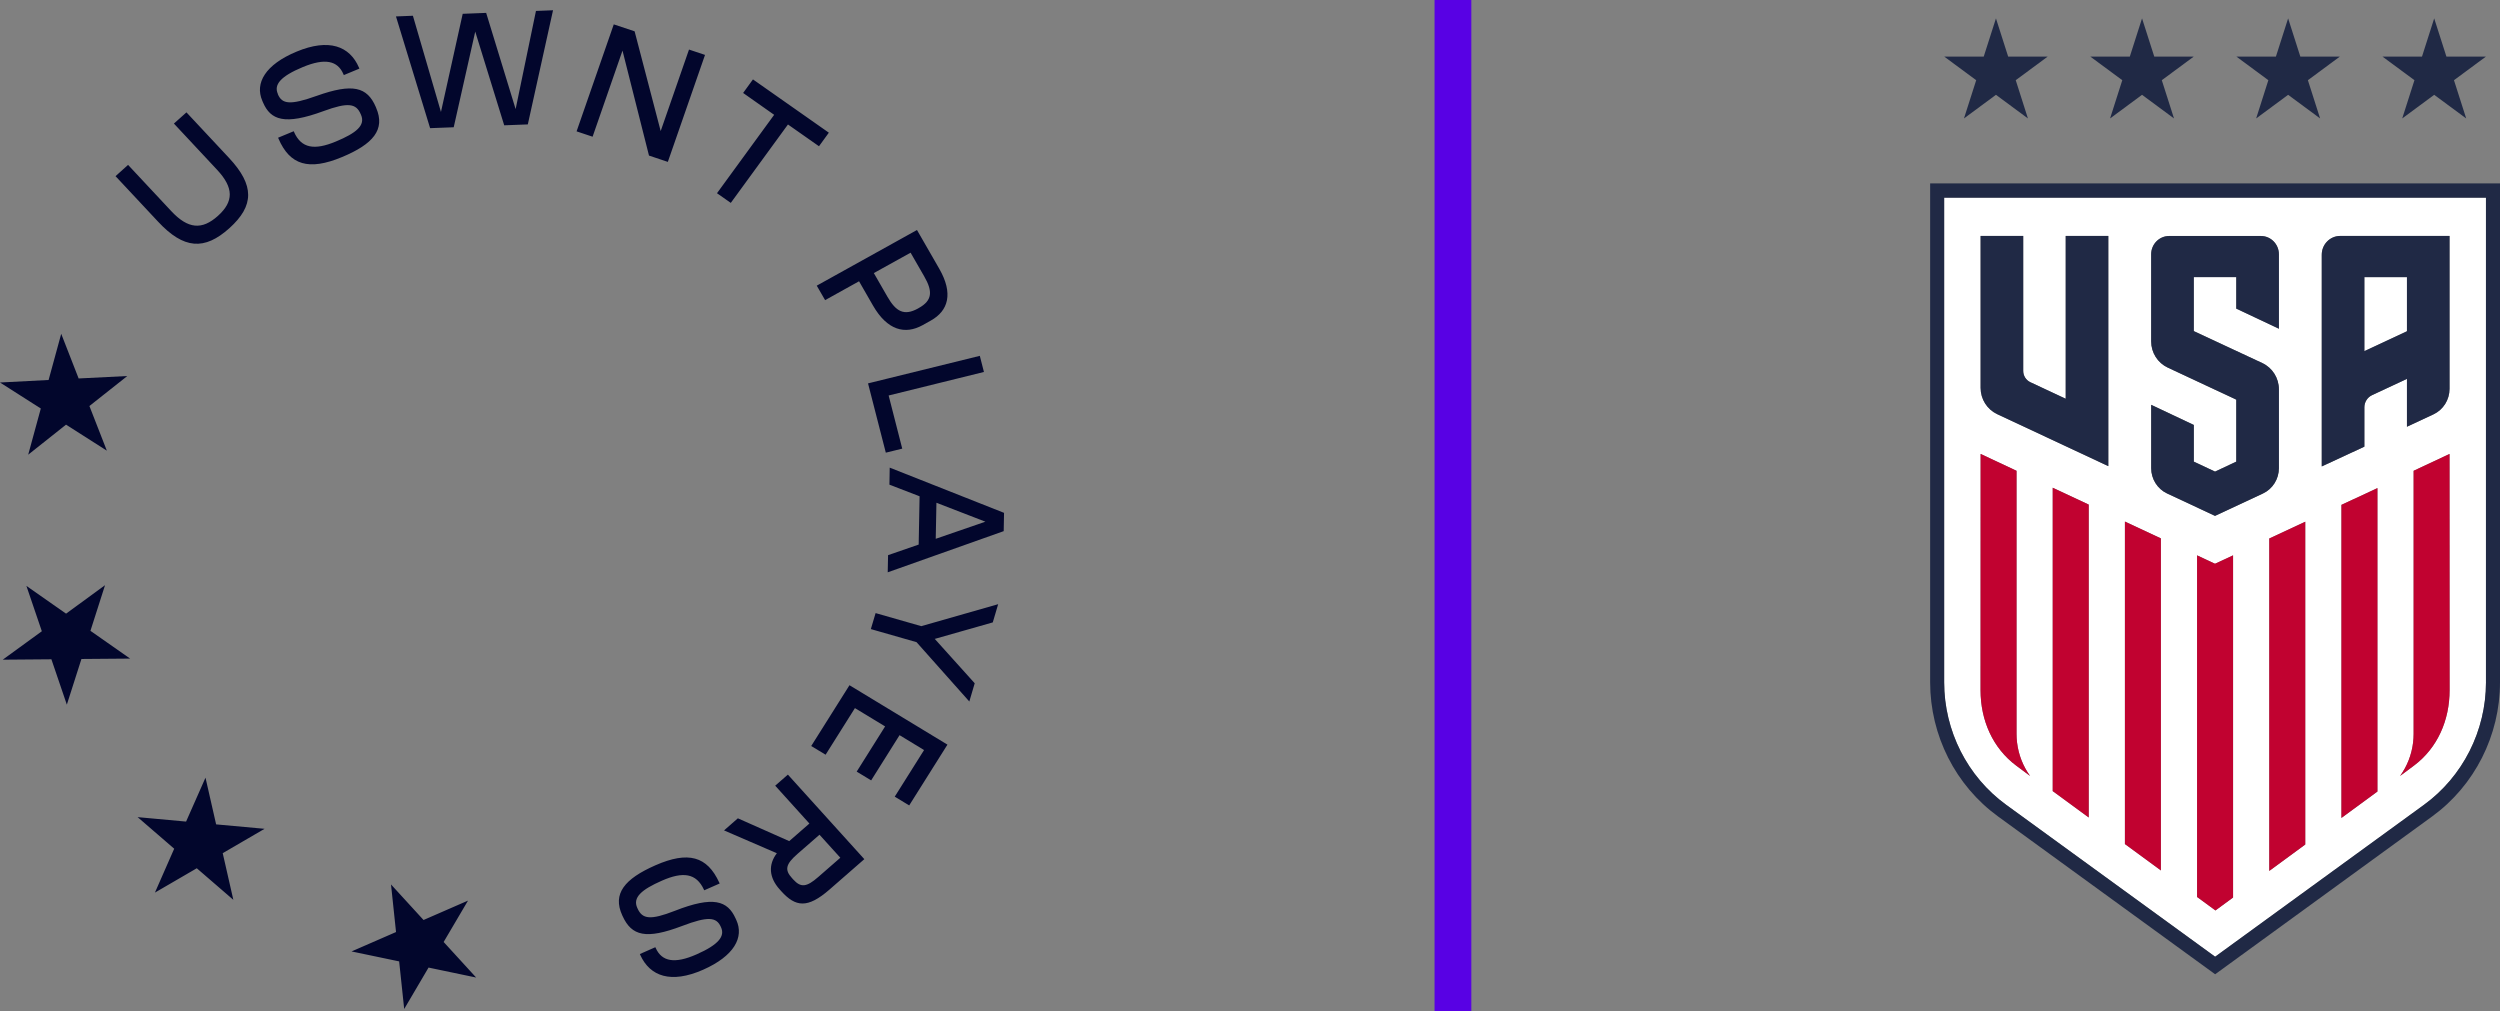
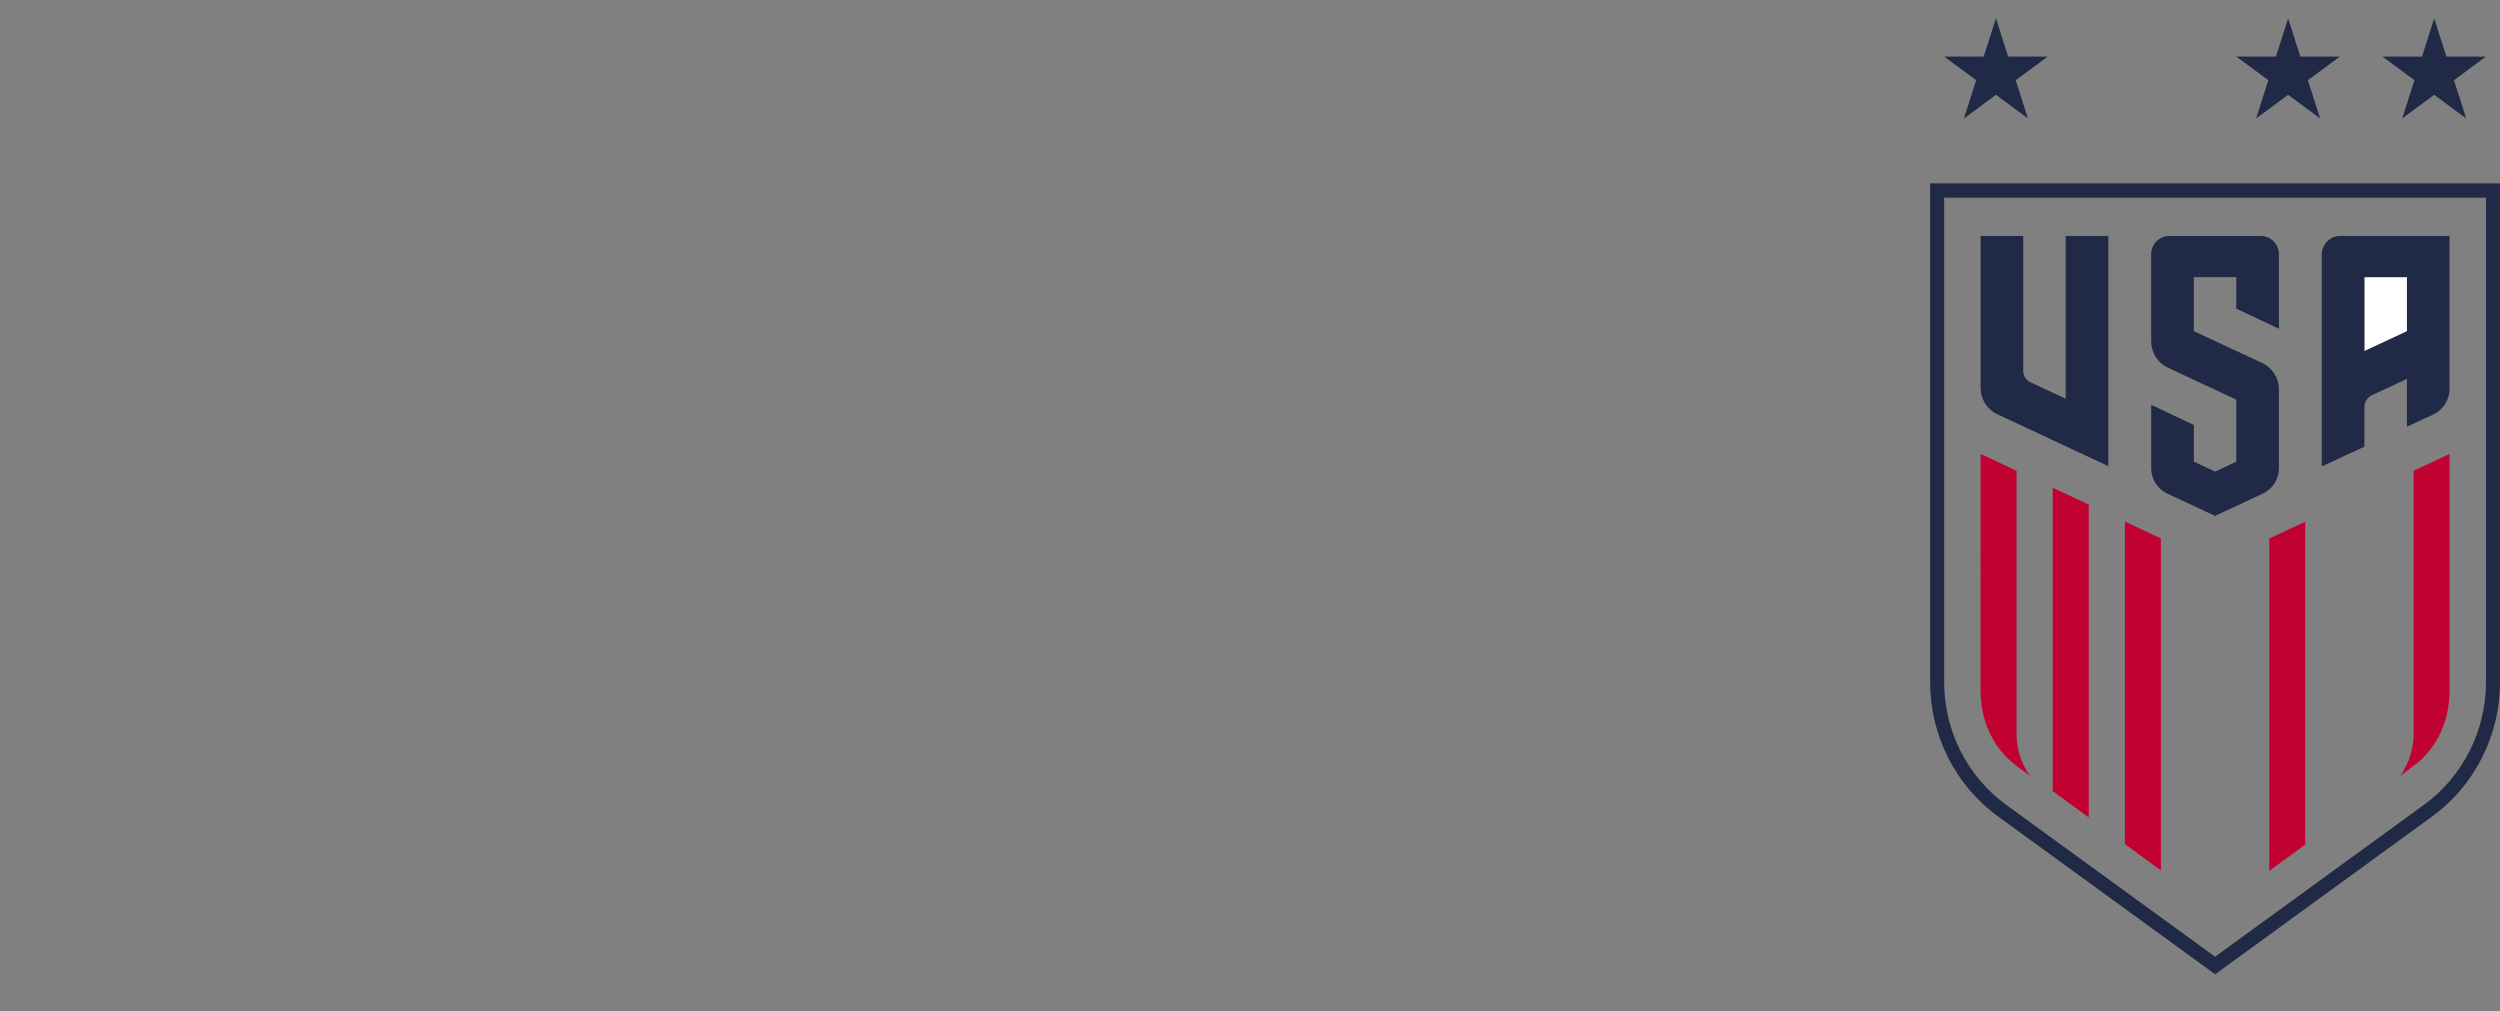
<svg xmlns="http://www.w3.org/2000/svg" width="136" height="55" viewBox="0 0 136 55" fill="none">
  <rect x="0" y="0" width="136" height="55" fill="#808080" stroke="none" />
-   <line x1="79.04" y1="-8.74228e-08" x2="79.04" y2="55" stroke="#5801E4" stroke-width="2" />
-   <path fill-rule="evenodd" clip-rule="evenodd" d="M4.278 20.588L3.33 18.159L2.644 20.671L0 20.808L2.22 22.223L1.534 24.735L3.592 23.101L5.812 24.516L4.864 22.087L6.925 20.456L4.278 20.588ZM21.544 50.703L19.124 51.758L21.714 52.3L21.988 54.889L23.313 52.636L25.903 53.178L24.134 51.244L25.46 48.993L23.04 50.048L21.271 48.114L21.544 50.703ZM10.123 44.694L7.487 44.452L9.476 46.17L8.428 48.557L10.705 47.233L12.694 48.951L12.116 46.412L14.393 45.087L11.757 44.846L11.179 42.306L10.123 44.694ZM3.594 33.383L1.436 31.872L2.276 34.34L0.149 35.887L2.796 35.865L3.636 38.332L4.43 35.849L7.078 35.827L4.92 34.317L5.714 31.834L3.594 33.383ZM36.013 47.906C34.891 48.398 34.409 48.826 34.668 49.39L34.687 49.431C34.945 49.995 35.373 50.071 36.71 49.549C38.81 48.724 39.578 49 40.013 49.957L40.055 50.048C40.487 50.99 39.94 52.008 38.24 52.758C36.506 53.519 35.365 53.121 34.833 51.956L34.81 51.899L35.65 51.528L35.673 51.577C36.009 52.315 36.706 52.44 37.886 51.921C39.115 51.38 39.443 50.922 39.223 50.442L39.211 50.415C38.972 49.893 38.533 49.829 37.103 50.374C35.149 51.115 34.363 50.919 33.87 49.836L33.847 49.787C33.315 48.618 33.974 47.812 35.65 47.074C37.438 46.287 38.471 46.578 39.127 48.012L39.15 48.062L38.31 48.432L38.294 48.398C37.878 47.494 37.15 47.407 36.013 47.906ZM45.714 46.661L44.581 45.409L43.378 46.457C42.743 47.013 42.673 47.316 43.082 47.766L43.155 47.846C43.563 48.296 43.876 48.266 44.511 47.71L45.714 46.661ZM42.934 45.757L44.032 44.8L42.171 42.741L42.861 42.139L47.019 46.738L45.13 48.387C43.928 49.435 43.281 49.344 42.502 48.482L42.417 48.387C41.832 47.74 41.785 47.04 42.26 46.416L39.388 45.174L40.14 44.516L42.934 45.757ZM44.13 40.583L46.212 37.276L51.541 40.508L49.46 43.815L48.674 43.338L50.269 40.803L48.936 39.993L47.391 42.453L46.604 41.976L48.15 39.517L46.508 38.521L44.913 41.056L44.13 40.583ZM54.3 32.868L54.007 33.859L50.851 34.756L53.024 37.17L52.731 38.162L49.86 34.934L47.374 34.222L47.633 33.352L50.118 34.063L54.3 32.868ZM50.904 29.311L53.605 28.38L50.942 27.35L50.904 29.311ZM49.976 29.625L50.026 26.998L48.385 26.366L48.4 25.439L54.62 27.899L54.601 28.894L48.292 31.134L48.311 30.2L49.976 29.625ZM53.302 19.358L53.526 20.235L48.342 21.515L49.082 24.406L48.188 24.625L47.221 20.856L53.302 19.358ZM49.536 13.746L47.536 14.855L48.28 16.149C48.746 16.959 49.189 17.193 49.933 16.785L49.979 16.758C50.724 16.346 50.746 15.85 50.28 15.04L49.536 13.746ZM46.732 15.301L44.886 16.327L44.431 15.54L49.884 12.512L51.094 14.616C51.869 15.963 51.592 16.906 50.636 17.439L50.189 17.689C49.233 18.219 48.266 17.969 47.491 16.622L46.732 15.301ZM42.865 6.772L39.755 11.037L39.004 10.511L42.114 6.246L40.426 5.057L40.961 4.32L45.089 7.218L44.553 7.956L42.865 6.772ZM33.864 2.753L32.237 7.437L31.366 7.146L33.389 1.326L34.523 1.704L35.941 7.131L37.482 2.696L38.353 2.987L36.33 8.807L35.305 8.463L33.864 2.753ZM21.541 0.894L22.462 0.857L23.988 6.09L25.171 0.751L26.447 0.701L28.05 5.935L29.156 0.595L30.085 0.558L28.713 6.768L27.429 6.817L25.853 1.719L24.682 6.923L23.398 6.972L21.541 0.894ZM18.263 7.702C19.396 7.233 19.886 6.817 19.639 6.246L19.62 6.204C19.373 5.632 18.945 5.549 17.597 6.045C15.481 6.825 14.718 6.533 14.306 5.568L14.267 5.477C13.858 4.524 14.425 3.517 16.14 2.806C17.89 2.079 19.023 2.503 19.527 3.676L19.55 3.733L18.703 4.085L18.683 4.036C18.364 3.29 17.67 3.154 16.479 3.646C15.242 4.16 14.899 4.611 15.111 5.099L15.119 5.133C15.346 5.663 15.785 5.731 17.223 5.216C19.192 4.516 19.974 4.728 20.445 5.822L20.464 5.871C20.973 7.052 20.294 7.842 18.602 8.546C16.799 9.296 15.77 8.985 15.149 7.54L15.13 7.491L15.978 7.139L15.993 7.173C16.39 8.081 17.115 8.179 18.263 7.702ZM10.143 6.113L12.463 8.595C13.85 10.082 13.835 11.191 12.478 12.414C11.122 13.632 9.996 13.553 8.605 12.065L6.285 9.583L6.967 8.97L9.318 11.486C10.228 12.459 10.987 12.523 11.854 11.744C12.721 10.964 12.721 10.215 11.812 9.239L9.461 6.722L10.143 6.113Z" fill="#02062C" />
  <path d="M130.938 15.075H128.622V19.101L130.938 18.02V15.075Z" fill="white" />
-   <path d="M105.763 37.116C105.763 39.754 107.024 42.246 109.135 43.78L120.504 52.045L131.867 43.78C133.978 42.245 135.238 39.754 135.238 37.116V10.752H105.763V37.117V37.116ZM113.626 44.471L111.668 43.035V26.533L113.626 27.45V44.471ZM121.478 48.824L120.519 49.528L119.522 48.796V30.212L120.498 30.669L121.48 30.212V48.825L121.478 48.824ZM129.332 43.059L127.374 44.496V27.464L129.332 26.552V43.059ZM131.319 41.649L130.564 42.212C130.947 41.684 131.194 41.056 131.273 40.389C131.292 40.234 131.301 40.079 131.301 39.922V25.611L133.254 24.695L133.258 37.547C133.258 39.19 132.593 40.697 131.319 41.649ZM126.303 13.858C126.303 13.292 126.754 12.835 127.309 12.835H133.255V21.151C133.255 21.749 132.913 22.293 132.378 22.542L130.938 23.214V20.609L129.039 21.496C128.786 21.614 128.622 21.873 128.622 22.158V24.298L126.303 25.374V13.859V13.858ZM125.406 45.941L123.448 47.378V29.294L125.406 28.382V45.942V45.941ZM117.023 22.021L119.342 23.115V25.111L120.497 25.653L121.651 25.111V21.739L117.922 19.994C117.374 19.738 117.021 19.18 117.021 18.567V13.832C117.021 13.282 117.461 12.836 118.002 12.836H122.991C123.532 12.836 123.97 13.283 123.97 13.832V17.881L121.651 16.788V15.073H119.341V18.01L123.07 19.75C123.619 20.006 123.97 20.564 123.97 21.179V25.466C123.97 26.06 123.63 26.6 123.099 26.847L120.495 28.062L117.892 26.845C117.361 26.596 117.021 26.057 117.021 25.463V22.019L117.023 22.021ZM115.595 28.373L117.552 29.289V47.352L115.595 45.916V28.373ZM107.745 12.835H110.063V20.177C110.063 20.442 110.214 20.682 110.451 20.793L112.374 21.693V12.835H114.693V25.358L108.644 22.528C108.096 22.271 107.744 21.713 107.744 21.099V12.835H107.745ZM107.746 24.695L109.699 25.611V39.922C109.699 40.079 109.708 40.234 109.727 40.389C109.806 41.056 110.054 41.684 110.436 42.212L109.681 41.649C108.407 40.697 107.742 39.19 107.742 37.547L107.746 24.695Z" fill="white" />
  <path d="M111.668 43.035L113.626 44.471V27.45L111.668 26.533V43.035Z" fill="#C10230" />
  <path d="M117.552 29.289L115.596 28.373V45.916L117.552 47.352V29.289Z" fill="#C10230" />
-   <path d="M119.521 30.212V48.796L120.519 49.528L121.478 48.824V30.211L120.496 30.668L119.521 30.212Z" fill="#C10230" />
  <path d="M123.448 47.378L125.406 45.941V28.381L123.448 29.294V47.378Z" fill="#C10230" />
-   <path d="M127.374 44.496L129.332 43.059V26.552L127.374 27.464V44.496Z" fill="#C10230" />
+   <path d="M127.374 44.496V26.552L127.374 27.464V44.496Z" fill="#C10230" />
  <path d="M109.681 41.649L110.436 42.212C110.053 41.684 109.806 41.056 109.727 40.389C109.708 40.234 109.699 40.079 109.699 39.921V25.611L107.746 24.694L107.742 37.547C107.742 39.19 108.407 40.697 109.681 41.649Z" fill="#C10230" />
  <path d="M131.301 25.611V39.921C131.301 40.079 131.292 40.234 131.273 40.389C131.194 41.056 130.947 41.684 130.564 42.212L131.319 41.649C132.593 40.697 133.258 39.19 133.258 37.547L133.254 24.694L131.301 25.611Z" fill="#C10230" />
  <path d="M117.894 26.847L120.498 28.065L123.101 26.849C123.632 26.601 123.973 26.061 123.973 25.468V21.181C123.973 20.566 123.62 20.009 123.072 19.752L119.343 18.013V15.076H121.653V16.79L123.973 17.884V13.835C123.973 13.284 123.533 12.839 122.993 12.839H118.004C117.463 12.839 117.024 13.285 117.024 13.835V18.569C117.024 19.183 117.375 19.74 117.924 19.997L121.653 21.741V25.114L120.499 25.656L119.344 25.114V23.118L117.025 22.024V25.468C117.025 26.061 117.365 26.601 117.895 26.849L117.894 26.847Z" fill="#202945" />
  <path d="M128.622 22.158C128.622 21.874 128.785 21.616 129.039 21.497L130.938 20.61V23.214L132.378 22.542C132.912 22.293 133.255 21.75 133.255 21.151V12.835H127.309C126.753 12.835 126.303 13.294 126.303 13.858V25.374L128.622 24.298V22.158ZM128.622 15.075H130.938V18.02L128.622 19.103V15.075Z" fill="#202945" />
  <path d="M108.644 22.529L114.692 25.359V12.835H112.374V21.692L110.45 20.792C110.214 20.681 110.063 20.441 110.063 20.176V12.834H107.745V21.099C107.745 21.712 108.096 22.271 108.645 22.528L108.644 22.529Z" fill="#202945" />
  <path d="M105 9.976V37.117C105 40.005 106.38 42.733 108.691 44.413L120.504 53L132.311 44.413C134.621 42.733 136 40.005 136 37.118V9.976H105ZM135.237 37.117C135.237 39.755 133.976 42.246 131.866 43.781L120.502 52.046L109.134 43.781C107.022 42.246 105.762 39.756 105.762 37.117V10.752H135.235V37.117H135.237Z" fill="#202945" />
  <path d="M108.58 1L109.244 3.078H111.395L109.656 4.363L110.319 6.443L108.58 5.158L106.84 6.443L107.505 4.363L105.765 3.078H107.915L108.58 1Z" fill="#202945" />
-   <path d="M116.527 1L117.192 3.078H119.341L117.602 4.363L118.266 6.443L116.527 5.158L114.788 6.443L115.452 4.363L113.712 3.078H115.862L116.527 1Z" fill="#202945" />
  <path d="M124.474 1L125.138 3.078H127.288L125.549 4.363L126.214 6.443L124.474 5.158L122.735 6.443L123.398 4.363L121.659 3.078H123.81L124.474 1Z" fill="#202945" />
  <path d="M132.42 1L133.085 3.078H135.235L133.496 4.363L134.161 6.443L132.42 5.158L130.681 6.443L131.346 4.363L129.606 3.078H131.757L132.42 1Z" fill="#202945" />
</svg>